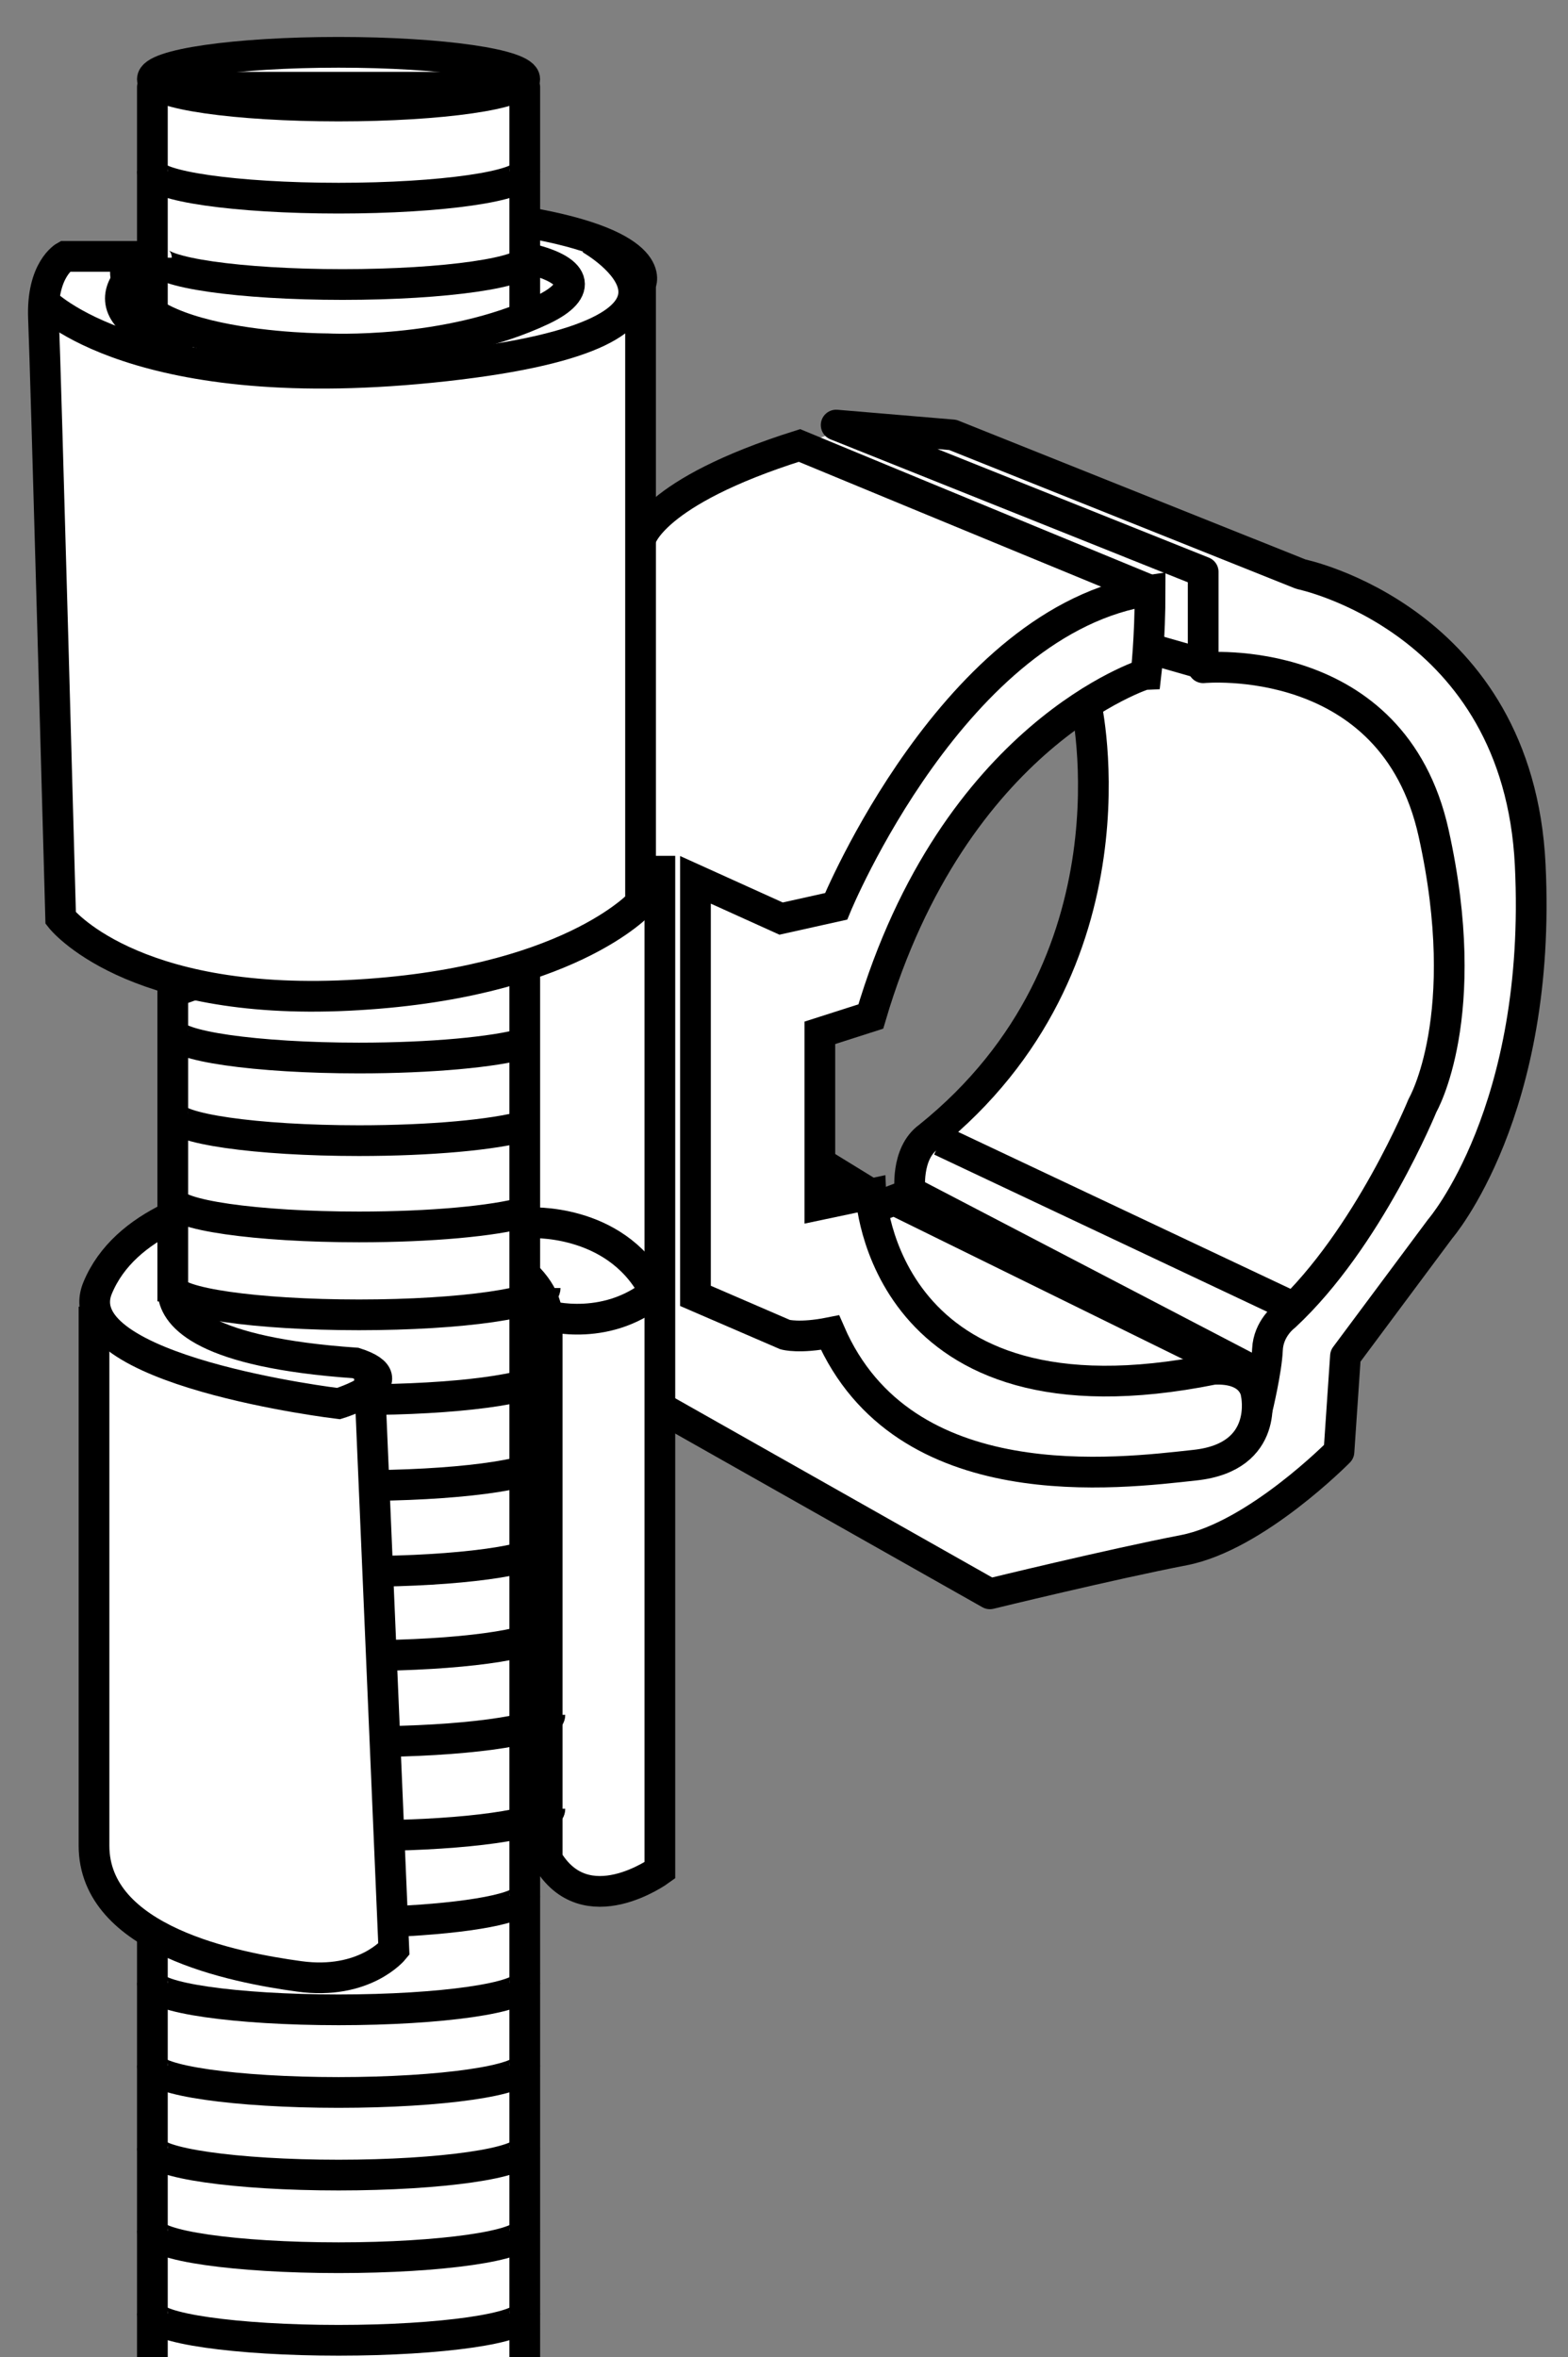
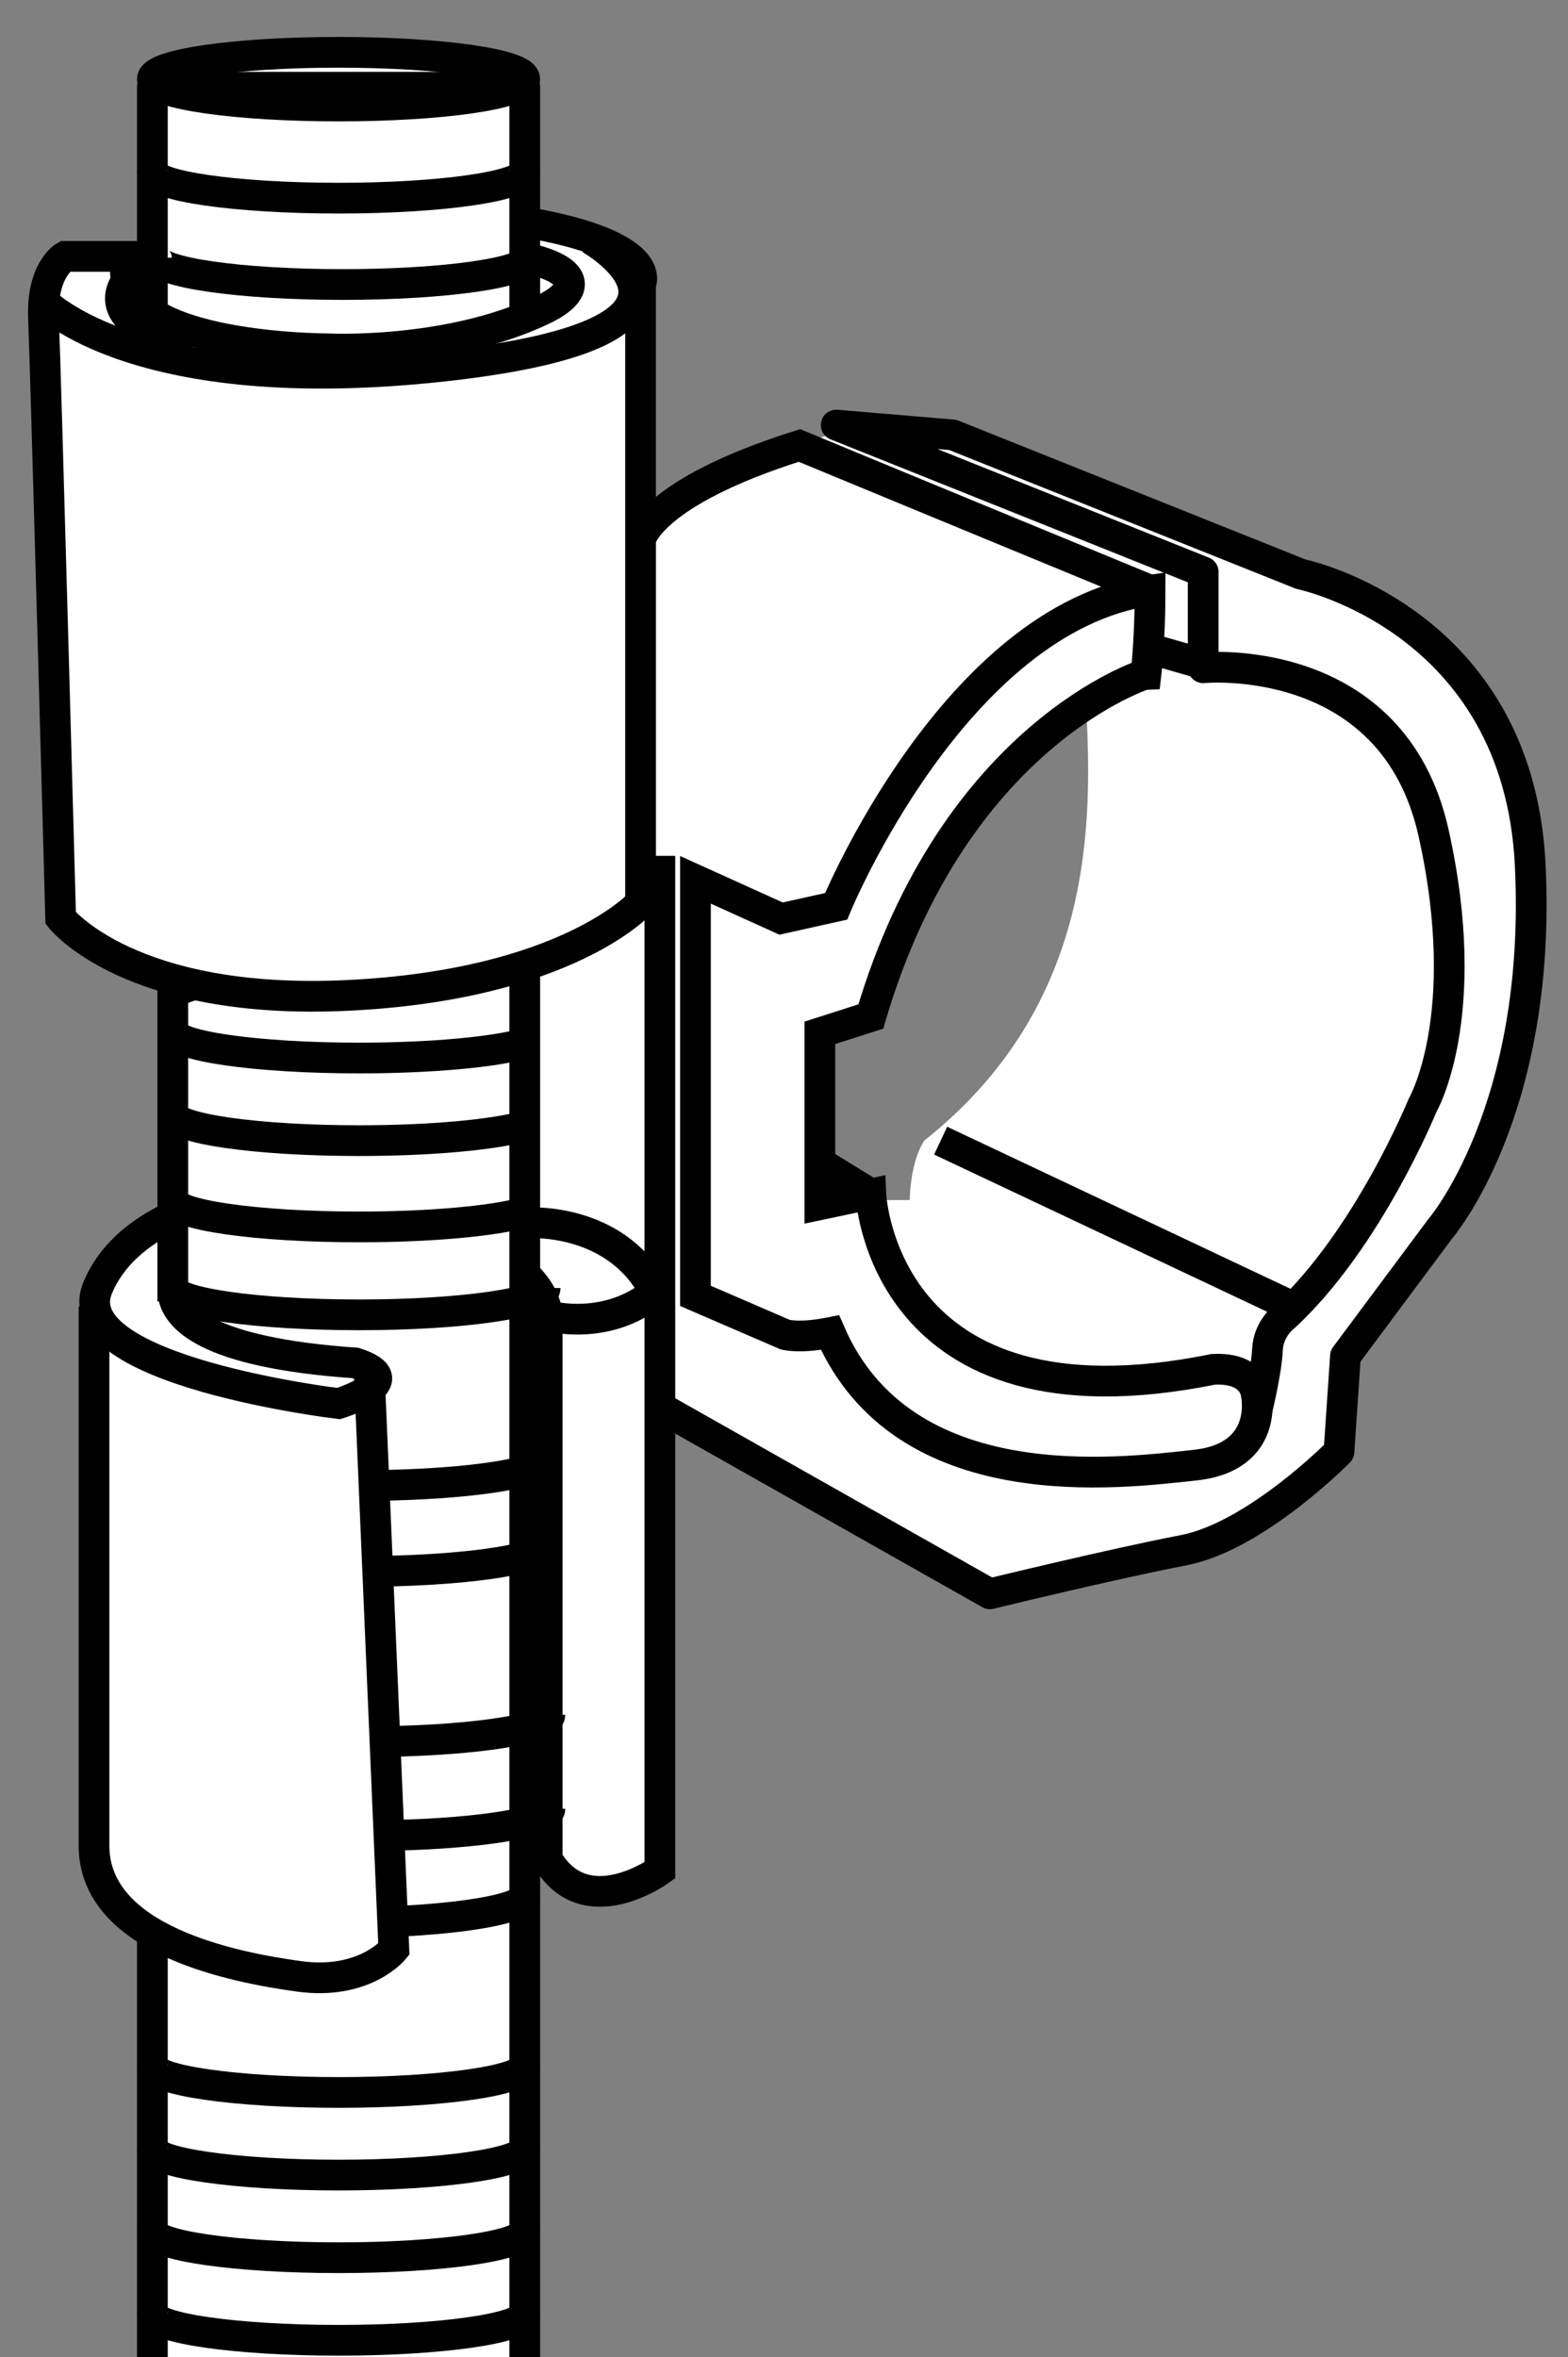
<svg xmlns="http://www.w3.org/2000/svg" version="1.1" id="Layer_2" x="0px" y="0px" width="40.831px" height="61.362px" viewBox="0 0 40.831 61.362" enable-background="new 0 0 40.831 61.362" xml:space="preserve">
  <rect x="0" y="0" width="40.831" height="61.362" fill="#808080" stroke="none" />
  <path fill="#FFFFFF" d="M33.75,14.902l-8.7-3.84l-3.04,0.1l-1.19,0.43l-4.11,1.89c0,0-0.03-5.63-0.03-6.4  c0-0.76-3.01-1.3-3.01-1.3v-4.03c0,0-1.63-0.58-4.59-0.64c-2.96-0.05-5.11,0.95-5.11,0.95s0.09,1.38,0,4.61  c-2.78-0.66-2.84,1.18-2.84,1.18s0.42,15.01,0.45,16.05c0.03,1.03,2.92,1.3,2.92,1.3s0,3.79,0,6.04c-1.5,0.83-2.05,2.77-2.05,2.77  l0.02,14.33l1.5,2.03v12.57h9.7c0,0,0-9.83,0-14.71c1.57,1.92,3.51,0.46,3.51,0.46v-12.06l8.6,4.86l5.85-1.39l3.24-2.31l0.17-2.49  c0,0,4.77-5.02,4.83-12.17C39.93,15.992,33.75,14.902,33.75,14.902z M24.07,29.692c-0.38,0.58-0.38,1.55-0.38,1.55h-1  l-1.34-0.97v-3.38l1.33-0.43c0,0,1.68-5.26,5.6-8.13C28.44,21.322,28.55,26.142,24.07,29.692z" />
  <path fill="none" stroke="#000000" stroke-width="0.8" stroke-miterlimit="10" d="M4.041,6.675H1.692  c0,0-0.615,0.336-0.559,1.622C1.189,9.583,1.58,23.9,1.58,23.9s1.79,2.293,7.494,2.013s7.606-2.405,7.606-2.405  V7.402c0,0,0.557-1.011-3.014-1.622" />
  <path fill="none" stroke="#000000" stroke-width="0.8" stroke-miterlimit="10" d="M1.129,7.849c0,0,2.409,2.573,10.462,1.678  c8.053-0.895,3.779-3.308,3.779-3.308" />
  <path fill="none" stroke="#000000" stroke-width="0.8" stroke-miterlimit="10" d="M13.665,6.708  c1.361,0.294,1.554,0.841,0.451,1.363c-2.481,1.175-5.601,1.009-5.601,1.009s-5.851,0.001-5.199-2.372" />
  <path fill="none" stroke="#000000" stroke-width="0.8" stroke-miterlimit="10" d="M4.041,6.675c0,0-2.573,1.37,0.951,2.419" />
  <path fill="none" stroke="#000000" stroke-width="0.8" stroke-miterlimit="10" d="M4.507,33.673  c0.062,0.6,0.815,1.537,4.75,1.81c1.468,0.47-0.441,1.057-0.441,1.057s-7.165-0.854-6.274-3.01  c0.351-0.849,1.063-1.433,1.888-1.835" />
  <path fill="none" stroke="#000000" stroke-width="0.8" stroke-miterlimit="10" d="M17.183,22.281v26.411  c0,0-1.937,1.409-2.935-0.293c0-2.29,0-14.149,0-14.149s0.016-0.507-0.582-1.073" />
  <path fill="none" stroke="#000000" stroke-width="0.8" stroke-miterlimit="10" d="M9.611,35.634l0.645,15.113  c0,0-0.763,0.939-2.466,0.705s-5.342-0.939-5.342-3.405s0-14.031,0-14.031" />
  <path fill="none" stroke="#000000" stroke-width="0.8" stroke-miterlimit="10" d="M22.676,26.463l-1.327,0.425v4.474  l1.327-0.28c0,0,0.266,6.318,8.92,4.566c1.062-0.053,1.115,0.637,1.115,0.637s0.372,1.646-1.593,1.858  s-7.592,0.956-9.504-3.451c-0.796,0.159-1.168,0.053-1.168,0.053l-2.336-1.009V22.905l2.23,1.009l1.433-0.319  c0,0,3.079-7.486,8.176-8.229c0,1.274-0.106,2.177-0.106,2.177S24.853,19.083,22.676,26.463z" />
  <path fill="none" stroke="#000000" stroke-width="0.8" stroke-miterlimit="10" d="M16.681,14.039c0,0,0.261-1.221,4.137-2.442  c3.717,1.54,9.132,3.77,9.132,3.77" />
  <path fill="none" stroke="#000000" stroke-width="0.8" stroke-linejoin="round" stroke-miterlimit="10" d="M32.739,36.682  c0,0,0.241-0.991,0.266-1.547c0.024-0.556,0.45-0.867,0.45-0.867c2.177-2.018,3.588-5.491,3.588-5.491  s1.35-2.314,0.288-7.092c-1.062-4.778-6-4.301-6-4.301v-2.495l-9.557-3.823l3.036,0.256l9.066,3.626  c0,0,5.657,1.16,5.971,7.567s-2.345,9.477-2.345,9.477l-2.466,3.312l-0.169,2.49c0,0-2.164,2.2-4.043,2.563  c-1.88,0.363-5.047,1.136-5.047,1.136l-8.78-4.963" />
-   <path fill="none" stroke="#000000" stroke-width="0.8" stroke-miterlimit="10" d="M28.282,18.333c0,0,1.531,6.744-4.102,11.265  c-0.604,0.435-0.483,1.426-0.483,1.426l9.042,4.714" />
  <line fill="none" stroke="#000000" stroke-width="0.8" stroke-miterlimit="10" x1="24.495" y1="29.695" x2="33.561" y2="33.974" />
-   <polyline fill="none" stroke="#000000" stroke-width="0.8" stroke-miterlimit="10" points="22.972,31.362 23.286,31.242   31.989,35.521 " />
  <polyline fill="none" stroke="#000000" stroke-width="0.8" stroke-linejoin="round" stroke-miterlimit="10" points="13.665,25.205   13.665,62.941 3.968,62.941 3.968,50.375 " />
  <polyline fill="none" stroke="#000000" stroke-width="0.8" stroke-linejoin="round" stroke-miterlimit="10" points="3.968,7.967   3.968,2.271 13.665,2.271 13.665,8.21 " />
  <line fill="none" stroke="#000000" stroke-width="0.8" stroke-linejoin="round" stroke-miterlimit="10" x1="4.499" y1="25.205" x2="4.499" y2="33.88" />
  <line fill="none" stroke="#000000" stroke-width="0.8" stroke-linejoin="round" stroke-miterlimit="10" x1="29.9" y1="16.876" x2="31.633" y2="17.372" />
  <line fill="none" stroke="#000000" stroke-width="0.8" stroke-linejoin="round" stroke-miterlimit="10" x1="22.676" y1="31.082" x2="21.349" y2="30.267" />
  <line fill="none" stroke="#000000" stroke-width="0.8" stroke-linejoin="round" stroke-miterlimit="10" x1="4.187" y1="25.937" x2="5.058" y2="25.628" />
  <ellipse fill="none" stroke="#000000" stroke-width="0.8" stroke-linejoin="round" stroke-miterlimit="10" cx="8.816" cy="2.061" rx="4.848" ry="0.699" />
  <path fill="none" stroke="#000000" stroke-width="0.8" stroke-linejoin="round" stroke-miterlimit="10" d="M13.665,4.46  c0,0.386-2.171,0.699-4.848,0.699S3.968,4.846,3.968,4.46" />
  <path fill="none" stroke="#000000" stroke-width="0.8" stroke-linejoin="round" stroke-miterlimit="10" d="M13.769,6.708  c0,0.386-2.171,0.699-4.848,0.699s-4.848-0.313-4.848-0.699" />
  <path fill="none" stroke="#000000" stroke-width="0.8" stroke-linejoin="round" stroke-miterlimit="10" d="M13.667,27.163  c-0.803,0.226-2.436,0.381-4.32,0.381c-2.678,0-4.848-0.313-4.848-0.699" />
  <path fill="none" stroke="#000000" stroke-width="0.8" stroke-linejoin="round" stroke-miterlimit="10" d="M13.666,29.314  c-0.803,0.226-2.436,0.381-4.319,0.381c-2.678,0-4.848-0.313-4.848-0.699" />
  <path fill="none" stroke="#000000" stroke-width="0.8" stroke-linejoin="round" stroke-miterlimit="10" d="M13.665,31.56  c-0.803,0.226-2.435,0.381-4.318,0.381c-2.678,0-4.848-0.313-4.848-0.699" />
  <path fill="none" stroke="#000000" stroke-width="0.8" stroke-linejoin="round" stroke-miterlimit="10" d="M14.196,33.531  c0,0.386-2.171,0.699-4.848,0.699s-4.848-0.313-4.848-0.699" />
-   <path fill="none" stroke="#000000" stroke-width="0.8" stroke-linejoin="round" stroke-miterlimit="10" d="M14.196,35.739  c0,0.363-1.924,0.662-4.383,0.696" />
  <path fill="none" stroke="#000000" stroke-width="0.8" stroke-linejoin="round" stroke-miterlimit="10" d="M14.196,37.975  c0,0.367-1.962,0.668-4.455,0.697" />
  <path fill="none" stroke="#000000" stroke-width="0.8" stroke-linejoin="round" stroke-miterlimit="10" d="M14.196,40.211  c0,0.358-1.863,0.653-4.266,0.694" />
-   <path fill="none" stroke="#000000" stroke-width="0.8" stroke-linejoin="round" stroke-miterlimit="10" d="M14.196,42.403  c0,0.358-1.863,0.653-4.266,0.694" />
  <path fill="none" stroke="#000000" stroke-width="0.8" stroke-linejoin="round" stroke-miterlimit="10" d="M14.319,44.643  c0,0.359-1.878,0.655-4.295,0.695" />
  <path fill="none" stroke="#000000" stroke-width="0.8" stroke-linejoin="round" stroke-miterlimit="10" d="M14.319,47.089  c0,0.349-1.775,0.638-4.095,0.691" />
  <path fill="none" stroke="#000000" stroke-width="0.8" stroke-linejoin="round" stroke-miterlimit="10" d="M13.665,49.356  c0,0.316-1.449,0.582-3.44,0.669" />
-   <path fill="none" stroke="#000000" stroke-width="0.8" stroke-linejoin="round" stroke-miterlimit="10" d="M13.665,51.624  c0,0.386-2.171,0.699-4.848,0.699s-4.848-0.313-4.848-0.699" />
  <path fill="none" stroke="#000000" stroke-width="0.8" stroke-linejoin="round" stroke-miterlimit="10" d="M13.665,53.775  c0,0.386-2.171,0.699-4.848,0.699s-4.848-0.313-4.848-0.699" />
  <path fill="none" stroke="#000000" stroke-width="0.8" stroke-linejoin="round" stroke-miterlimit="10" d="M13.665,55.926  c0,0.386-2.171,0.699-4.848,0.699s-4.848-0.313-4.848-0.699" />
  <path fill="none" stroke="#000000" stroke-width="0.8" stroke-linejoin="round" stroke-miterlimit="10" d="M13.665,58.077  c0,0.386-2.171,0.699-4.848,0.699s-4.848-0.313-4.848-0.699" />
  <path fill="none" stroke="#000000" stroke-width="0.8" stroke-linejoin="round" stroke-miterlimit="10" d="M13.665,60.227  c0,0.386-2.171,0.699-4.848,0.699s-4.848-0.313-4.848-0.699" />
  <path fill="none" stroke="#000000" stroke-width="0.8" stroke-miterlimit="10" d="M13.769,31.834c0,0,2.21-0.14,3.227,1.697  " />
  <path fill="none" stroke="#000000" stroke-width="0.8" stroke-miterlimit="10" d="M14.248,34.25c0,0,1.624,0.474,2.935-0.719" />
</svg>